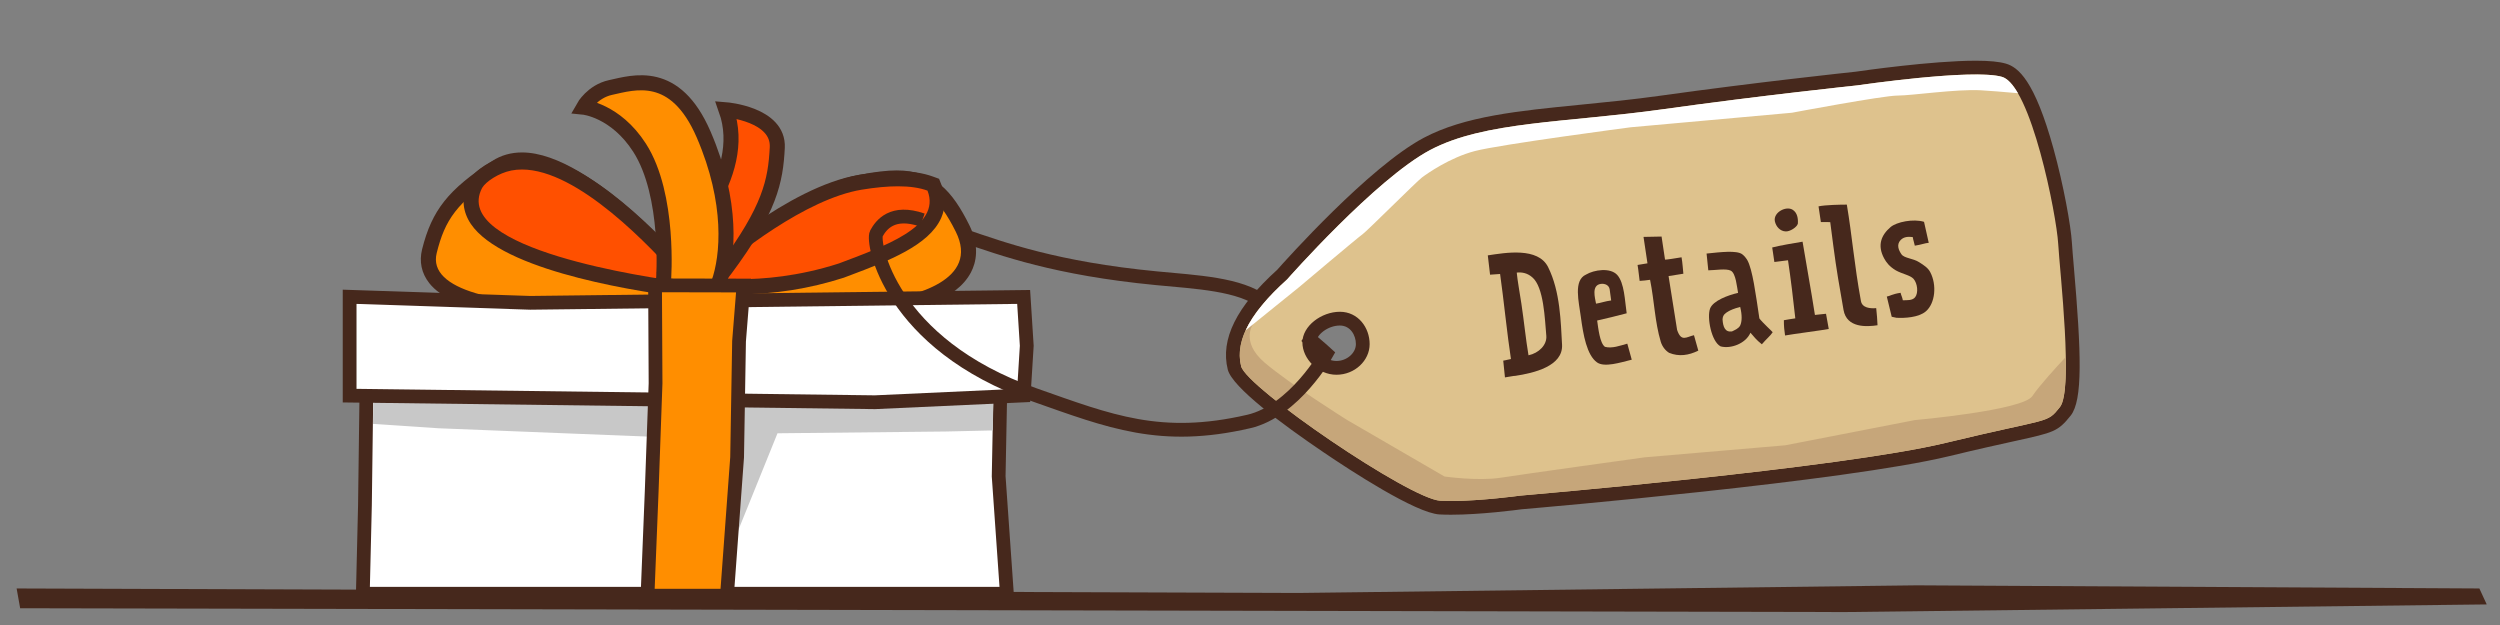
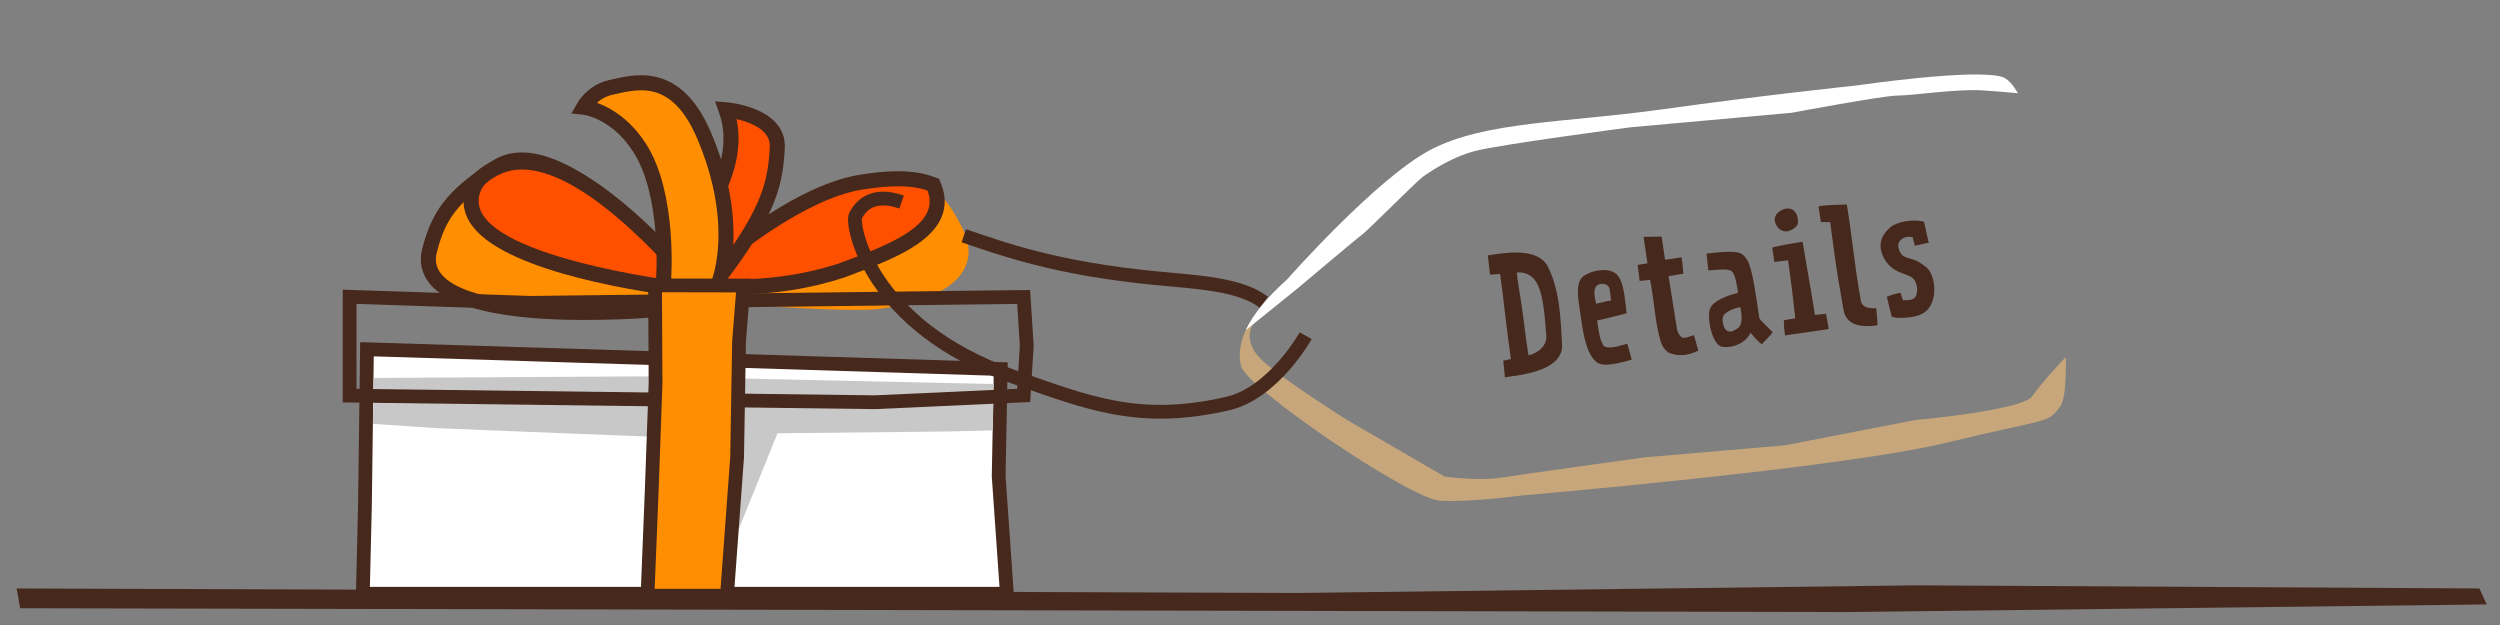
<svg xmlns="http://www.w3.org/2000/svg" version="1.1" id="Layer_1" x="0px" y="0px" width="332px" height="83px" viewBox="1963.56 0 332 83" enable-background="new 1963.56 0 332 83" xml:space="preserve">
  <rect x="1963.56" y="0" width="332" height="83" fill="#808080" stroke="none" />
  <g>
    <path fill="#FF8E00" d="M2041.031,41.491c-6.035,0-16.619-0.588-19.69-4.522c-0.823-1.055-1.084-2.307-0.755-3.621   c1.105-4.426,2.654-7.085,8.904-11.142c0.982-0.638,2.127-0.961,3.404-0.961c9.041,0,22.969,16.713,23.559,17.424l0.938,1.135   l-1.401,0.453C2055.834,40.308,2052.051,41.491,2041.031,41.491z" />
    <path fill="#46281C" d="M2032.895,22.244c8.676,0,22.787,17.062,22.787,17.062s-3.663,1.186-14.65,1.186   c-10.988,0-20.733-1.873-19.476-6.902c1.088-4.349,2.608-6.734,8.479-10.546C2030.888,22.491,2031.851,22.244,2032.895,22.244    M2032.895,20.244c-1.475,0-2.802,0.377-3.949,1.122c-5.851,3.798-8.029,6.541-9.33,11.738c-0.406,1.624-0.082,3.173,0.938,4.479   c3.166,4.056,12.884,4.906,20.479,4.906c10.986,0,14.861-1.15,15.268-1.281l2.804-0.908l-1.878-2.27   C2055.718,36.209,2042.24,20.244,2032.895,20.244L2032.895,20.244z" />
  </g>
  <g>
    <path fill="#FF8E00" d="M2077.097,41.153c-7.104,0-20.717-1.162-20.854-1.175l-2.195-0.188l1.589-1.527   c0.521-0.501,12.856-12.285,22.159-14.051c2.104-0.399,3.602-0.578,4.854-0.578c3.978,0,6.263,1.749,8.729,6.683   c0.994,1.988,1.072,3.807,0.23,5.406c-1.748,3.323-7,4.702-11.1,5.272C2079.746,41.102,2078.63,41.153,2077.097,41.153z" />
-     <path fill="#46281C" d="M2082.648,24.632c3.528,0,5.537,1.535,7.835,6.13c3.226,6.447-5.479,8.595-10.11,9.24   c-0.752,0.105-1.895,0.15-3.276,0.15c-7.146,0-20.769-1.171-20.769-1.171s12.535-12.059,21.653-13.79   C2079.81,24.846,2081.336,24.632,2082.648,24.632 M2082.649,22.632L2082.649,22.632c-1.317,0-2.872,0.184-5.041,0.595   c-9.593,1.821-22.138,13.805-22.667,14.312l-3.178,3.058l4.395,0.377c0.56,0.048,13.789,1.179,20.938,1.179   c1.58,0,2.742-0.056,3.553-0.169c4.33-0.604,9.9-2.1,11.846-5.798c0.688-1.307,1.207-3.463-0.222-6.319   C2090.039,25.401,2087.649,22.632,2082.649,22.632L2082.649,22.632z" />
  </g>
  <g>
    <path fill="#FF5000" d="M2061.699,38.077c-1.373,0-2.475-0.063-3.203-0.106c-0.299-0.019-0.539-0.032-0.719-0.037l-2.475-0.063   l1.824-1.672c0.466-0.427,11.52-10.48,20.691-11.991c1.875-0.309,3.553-0.465,4.988-0.465c1.697,0,3.093,0.208,4.266,0.635   l0.424,0.154l0.164,0.42c0.487,1.241,0.477,2.452-0.033,3.599c-1.455,3.276-6.723,5.264-11.37,7.018l-0.931,0.352   C2070.857,37.357,2066.289,38.077,2061.699,38.077L2061.699,38.077z" />
    <path fill="#46281C" d="M2082.808,24.741c1.556,0,2.86,0.188,3.923,0.575c1.887,4.809-5.936,7.454-11.761,9.669   c-5.44,1.749-10.115,2.093-13.271,2.093c-1.914,0-3.27-0.125-3.896-0.143c3.422-3.137,12.794-10.525,20.179-11.742   C2079.795,24.894,2081.402,24.741,2082.808,24.741 M2082.808,22.741c-1.511,0-3.194,0.157-5.151,0.479   c-9.461,1.559-20.729,11.806-21.205,12.241l-3.647,3.344l4.946,0.129c0.173,0.004,0.402,0.019,0.688,0.035   c0.74,0.043,1.86,0.108,3.261,0.108c4.695,0,9.366-0.736,13.885-2.188l0.05-0.017l0.049-0.019l0.931-0.351   c4.83-1.823,10.305-3.89,11.93-7.548c0.613-1.38,0.632-2.892,0.053-4.37l-0.33-0.84l-0.848-0.309   C2086.132,22.969,2084.625,22.741,2082.808,22.741L2082.808,22.741z" />
  </g>
  <g>
    <path fill="#FF5000" d="M2053.965,38.43c-5.606-0.728-24.146-3.583-27.34-9.741c-0.692-1.339-0.666-2.793,0.078-4.204   c0.699-1.214,2.744-2.465,4.574-2.823c0.514-0.1,1.051-0.151,1.6-0.151c7.095,0,15.861,8.303,21.969,15.268l1.746,1.992   L2053.965,38.43z" />
    <path fill="#46281C" d="M2032.877,22.511c7.425,0,17.087,10.217,21.217,14.927c-3.955-0.515-30.812-4.322-26.506-12.487   c0.466-0.808,2.188-1.977,3.882-2.308C2031.929,22.554,2032.397,22.511,2032.877,22.511 M2032.877,20.511   c-0.612,0-1.215,0.057-1.791,0.169c-2.112,0.412-4.41,1.849-5.23,3.271l-0.02,0.033l-0.018,0.033   c-0.904,1.714-0.933,3.488-0.08,5.131c3.32,6.409,20.756,9.318,28.098,10.271l5.255,0.684l-3.493-3.984   C2049.354,28.999,2040.346,20.511,2032.877,20.511L2032.877,20.511z" />
  </g>
  <path fill="#FF5000" stroke="#46281C" stroke-width="2" stroke-miterlimit="10" d="M2051.861,36.411c0,0,3.939-5.517,6.041-9.193  c2.102-3.677,3.686-8.129,2.086-12.64c0,0,7.023,0.571,6.795,5.026c-0.229,4.455-0.971,8.167-6.91,16.162  C2053.933,43.761,2051.861,36.411,2051.861,36.411z" />
  <path fill="#FF8E00" stroke="#46281C" stroke-width="2" stroke-miterlimit="10" d="M2051.678,37.227c0,0,0.877-11.29-3.182-17.609  c-3.193-4.974-7.443-5.391-7.443-5.391s1.167-2.083,3.591-2.609c3.058-0.664,8.581-2.505,12.358,6.239  c3.918,9.065,3.25,16.207,2.009,19.704c-1.239,3.497-5.769,2.216-5.769,2.216L2051.678,37.227z" />
  <g>
    <polygon fill="#FFFFFF" points="2011.744,78.853 2012.022,67.11 2012.293,46.38 2096.457,49.01 2096.182,63.292 2097.277,78.853     " />
    <path fill="#46281C" d="M2013.195,47.323l82.329,2.572l-0.257,13.379l1.027,14.664h-83.614l0.257-10.807L2013.195,47.323    M2011.391,45.437l-0.023,1.861l-0.258,19.811l-0.258,10.787l-0.044,1.871h1.872h83.615h1.962l-0.138-1.956l-1.022-14.583   l0.256-13.297l0.034-1.807l-1.807-0.058l-82.33-2.571L2011.391,45.437L2011.391,45.437z" />
  </g>
  <polygon fill="#C8C8C8" points="2048.894,49.983 2013.172,50.19 2013.092,56.294 2021.768,56.872 2051.553,58.06 2061.396,70.923   2066.812,57.54 2089.152,57.304 2095.404,57.161 2095.522,51.001 " />
  <g>
-     <polygon fill="#FFFFFF" points="2009.99,52.54 2009.99,39.413 2034,40.216 2099.5,39.434 2099.912,45.923 2099.504,52.513    2079.75,53.417  " />
    <path fill="#46281C" d="M2098.642,40.357l0.354,5.565l-0.354,5.714l-18.908,0.864l-66.788-0.838l-2.041-0.025v-5.641v-5.639   l23.065,0.771L2098.642,40.357 M2009.076,38.468v1.891v5.639v5.641v1.806l1.805,0.022l2.042,0.025l66.788,0.84h0.054l0.054-0.002   l18.908-0.865l1.641-0.075l0.102-1.64l0.354-5.713l0.008-0.113l-0.008-0.114l-0.354-5.565l-0.111-1.733l-1.735,0.021l-64.631,0.772   l-23.024-0.772L2009.076,38.468L2009.076,38.468z" />
  </g>
  <g>
    <polygon fill="#FF8E00" points="2049.549,79.11 2050.102,65.296 2050.617,50.892 2050.551,37.894 2062.297,37.921 2061.703,45.337    2061.449,60.716 2060.098,79.11  " />
    <path fill="#46281C" d="M2051.47,38.81l9.837,0.021l-0.514,6.434l-0.258,15.436l-1.287,17.496h-8.748l0.516-12.863l0.516-14.407   L2051.47,38.81 M2049.633,36.977l0.009,1.842l0.062,12.078l-0.515,14.37l-0.516,12.855l-0.076,1.901h1.903h8.748h1.699l0.125-1.694   l1.285-17.494l0.004-0.053l0.002-0.052l0.256-15.379l0.51-6.375l0.156-1.97l-1.976-0.004l-9.837-0.021L2049.633,36.977   L2049.633,36.977z" />
  </g>
  <g>
-     <path fill="#DEC28D" d="M2156.264,67.444c-0.518,0-1.018-0.012-1.484-0.037c-4.291-0.238-26.476-15.32-27.283-18.549   c-0.916-3.666,1.158-7.721,6.34-12.395c0.846-0.958,12.039-13.534,19.209-17.343c5.273-2.802,12.352-3.5,20.545-4.308   c3.426-0.338,6.969-0.688,10.727-1.215c12.754-1.79,25.672-3.155,25.801-3.168c0.367-0.055,9.936-1.452,15.838-1.452   c1.701,0,2.922,0.116,3.73,0.354c4.812,1.416,7.945,20.105,8.113,22.976c0.043,0.714,0.141,1.838,0.258,3.208   c0.932,10.765,1.191,17.342-0.229,19.118c-1.488,1.861-1.787,1.927-6.791,3.027c-2.035,0.448-4.82,1.062-8.854,2.037   c-13.922,3.367-56.227,6.993-56.65,7.03C2165.365,66.751,2160.289,67.444,2156.264,67.444L2156.264,67.444z M2141.494,42.316   c-2.049,0-4.061,1.562-4.061,3.155c0,1.736,1.752,3.381,3.607,3.381c1.893,0,3.494-1.445,3.494-3.154   C2144.535,44.058,2143.469,42.316,2141.494,42.316z" />
-     <path fill="#46281C" d="M2225.953,9.892c1.475,0,2.705,0.09,3.473,0.316c3.844,1.13,7.234,18.309,7.461,22.152   c0.227,3.843,2.035,19.44,0.227,21.701s-1.131,1.354-15.146,4.746c-14.014,3.392-56.514,7.009-56.514,7.009   s-5.182,0.715-9.189,0.715c-0.5,0-0.982-0.013-1.434-0.037c-4.068-0.226-25.734-15.006-26.447-17.857   c-0.904-3.617,1.582-7.459,6.104-11.528c0,0,11.754-13.337,18.986-17.18c7.234-3.843,18.084-3.616,30.971-5.425   c12.885-1.809,25.77-3.165,25.77-3.165S2220.049,9.892,2225.953,9.892 M2141.041,49.767c2.436,0,4.408-1.885,4.408-4.068   c0-2.185-1.521-4.295-3.955-4.295c-2.436,0-4.975,1.883-4.975,4.068S2138.605,49.767,2141.041,49.767 M2225.953,8.063   c-5.846,0-15.205,1.349-15.973,1.461c-0.783,0.083-13.367,1.424-25.793,3.168c-3.738,0.525-7.271,0.874-10.688,1.21   c-8.291,0.818-15.451,1.524-20.885,4.41c-7.227,3.839-18.344,16.279-19.431,17.506c-5.429,4.908-7.58,9.247-6.576,13.26   c0.587,2.349,7.237,7.27,12.714,10.982c3.57,2.424,12.227,8.081,15.404,8.258c0.469,0.025,0.984,0.038,1.537,0.038   c3.926,0,8.818-0.646,9.391-0.726c2.314-0.196,42.857-3.688,56.742-7.049c4.023-0.973,6.805-1.586,8.834-2.031   c5.088-1.12,5.617-1.237,7.311-3.35c1.629-2.035,1.42-8.254,0.426-19.769c-0.115-1.335-0.215-2.487-0.256-3.182   c-0.131-2.226-1.1-7.627-2.438-12.473c-2.518-9.129-4.705-10.849-6.332-11.327C2229.049,8.19,2227.742,8.063,2225.953,8.063   L2225.953,8.063z M2141.041,47.938c-1.492,0-2.693-1.35-2.693-2.467c0-0.979,1.525-2.241,3.146-2.241   c1.383,0,2.129,1.271,2.129,2.468C2143.621,46.891,2142.416,47.938,2141.041,47.938L2141.041,47.938z" />
-   </g>
+     </g>
  <path fill="#C6A67A" d="M2237.113,54.062c0.664-0.831,0.84-3.466,0.783-6.654c-1.23,1.315-3.529,3.825-4.443,5.195  c-1.273,1.912-15.613,3.186-15.613,3.186l-17.205,3.347l-18.639,1.594c0,0-16.092,2.229-19.119,2.708s-7.486-0.158-7.486-0.158  l-12.904-7.488c0,0-7.646-4.779-10.992-7.646s-1.434-5.257-1.434-5.257l-0.471-0.16c-1.21,2.033-1.684,4.004-1.207,5.911  c0.713,2.852,22.379,17.633,26.447,17.857c4.066,0.226,10.623-0.678,10.623-0.678s42.5-3.617,56.514-7.009  C2235.982,55.417,2235.305,56.321,2237.113,54.062z" />
-   <path fill="none" stroke="#46281C" stroke-width="1.828" stroke-miterlimit="10" d="M2136.961,44.583  c1.758,1.477,2.76,2.393,2.76,2.393s-4.268,7.598-10.334,9c-11.709,2.709-18.426-0.01-28.459-3.541  c-19.243-6.771-21.598-20.298-20.986-21.42c0.612-1.122,2.102-3.184,6.111-1.789" />
+   <path fill="none" stroke="#46281C" stroke-width="1.828" stroke-miterlimit="10" d="M2136.961,44.583  s-4.268,7.598-10.334,9c-11.709,2.709-18.426-0.01-28.459-3.541  c-19.243-6.771-21.598-20.298-20.986-21.42c0.612-1.122,2.102-3.184,6.111-1.789" />
  <path fill="none" stroke="#46281C" stroke-width="1.828" stroke-miterlimit="10" d="M2091.553,31.31  c5.229,1.773,12.247,4.349,25.531,5.634c5.406,0.522,11.127,0.759,14.31,3.187" />
  <g>
    <g>
      <path fill="#46281C" d="M2164.756,49.919c-0.006-0.04-0.748,0.113-1.338,0.201l-0.229-2.226c0.507-0.077,0.62-0.155,1.024-0.215    c-0.475-3.041-0.992-8.168-1.441-11.295l-1.332,0.096l-0.301-2.567c2.331-0.349,6.676-1.124,8.01,1.56    c1.628,3.26,1.68,7.358,1.851,10.297C2171.158,48.631,2167.25,49.546,2164.756,49.919z M2167.046,36.825    c-0.666-0.584-1.409-0.7-2.062-0.625c0.074,0.922,0.449,3.001,0.621,4.157c0.348,2.312,0.568,4.622,0.939,6.827    c1.367-0.286,2.487-1.387,2.365-2.614C2168.707,42.362,2168.59,38.128,2167.046,36.825z" />
      <path fill="#46281C" d="M2175.662,42.565c0.148,0.993,0.346,3.016,1.039,3.495c0.93,0.252,2.009-0.156,2.965-0.424l0.59,2.131    c-1.501,0.371-3.636,1.062-4.612,0.359c-1.349-0.962-1.827-3.624-2.151-6.066c-0.255-1.974-1.018-4.845,0.697-5.599    c1.065-0.636,3.215-0.957,4.133,0.046c0.967,1.059,1.012,3.436,1.26,5.098C2178.365,41.932,2176.786,42.314,2175.662,42.565z     M2176.138,37.703c-1.258,0.189-0.764,1.836-0.624,2.624c0.587-0.088,1.258-0.334,2.01-0.426l-0.202-1.483    C2177.24,37.87,2176.685,37.623,2176.138,37.703z" />
      <path fill="#46281C" d="M2185.221,46.857c-0.453-0.265-0.907-0.798-1.111-1.473c-0.79-2.641-0.848-5.387-1.42-8.227    c-0.465,0.07-0.934,0.119-1.386,0.146c-0.099-0.669-0.144-1.368-0.276-2.117l1.316-0.217l-0.524-3.508l2.396-0.047l0.459,3.062    c0.006,0.042,1.427-0.171,2.194-0.308c0.142,0.808,0.176,1.591,0.243,2.182c-0.668,0.121-1.258,0.188-1.966,0.314l1.134,7.148    c0.555,1.638,1.217,0.939,2.24,0.703l0.576,2.048C2187.82,47.196,2186.523,47.389,2185.221,46.857z" />
      <path fill="#46281C" d="M2197.533,45.722c-0.75-0.592-1.042-1.005-1.514-1.536c-0.615,1.44-2.621,2.176-3.959,1.815    c-1.232-0.622-1.846-3.871-1.396-5.038c0.405-1.036,2.389-1.767,3.713-2.069c-0.148-0.725-0.284-2.591-0.961-2.946    c-0.608-0.324-2.123-0.056-2.993-0.05c-0.072-0.756-0.148-1.409-0.23-2.226c1.838-0.191,3.978-0.449,4.721,0.082    c0.326,0.241,0.564,0.579,0.7,0.808c0.685,1.245,1.103,4.458,1.592,7.725c0.366,0.503,1.784,1.807,1.767,1.83    C2198.691,44.573,2198.115,45.032,2197.533,45.722z M2193.048,41.375c-0.303,0.191-0.708,0.395-0.734,1.043    c0.065,1.005,0.342,1.731,1.255,1.595c0.404-0.205,0.875-0.38,1.085-0.785c0.251-0.535,0.269-1.388,0.001-2.468    C2193.779,40.994,2193.314,41.208,2193.048,41.375z" />
      <path fill="#46281C" d="M2200.616,44.553c-0.104-0.709-0.159-1.199-0.158-2.028c0.426-0.063,1.128-0.21,1.519-0.247    c-0.271-2.509-0.6-5.26-0.969-7.715l-1.811,0.23l-0.287-1.927c0.736-0.214,3.363-0.668,4.031-0.77    c0.471,2.874,1.12,6.363,1.641,9.728c0.469-0.068,1.146-0.108,1.473-0.155l0.363,2.019    C2205.633,43.847,2201.482,44.385,2200.616,44.553z M2200.688,30.734c-0.732-0.036-1.279-0.64-1.429-1.363    c-0.216-1.17,1.478-2.045,2.342-1.531c0.661,0.398,0.763,1.212,0.714,1.863C2202.197,30.176,2201.249,30.775,2200.688,30.734z" />
      <path fill="#46281C" d="M2212.895,43.194c-1.42,0.213-4.089,0.384-4.512-2.021c-0.547-3.112-0.942-5.333-1.358-8.527l-0.41-3.151    l-1.243-0.001l-0.311-2.09c0.88-0.193,2.948-0.234,3.758-0.231c0.705,4.165,0.978,7.919,1.873,12.803    c0.158,0.911,1.231,1.019,2.028,0.943C2212.814,41.962,2212.865,42.286,2212.895,43.194z" />
      <path fill="#46281C" d="M2217.847,32.626c-0.04-0.265-0.216-0.736-0.274-1.142c-0.548-0.062-1.15-0.076-1.602,0.385    c-0.61,0.63-0.249,1.386,0.098,1.894c0.371,0.545,1.55,0.535,2.354,1.058c0.665,0.419,1.171,0.758,1.46,1.295    c0.922,1.729,0.665,4.173-0.566,5.228c-0.954,0.827-2.85,0.922-3.916,0.856l-0.623-0.134l-0.65-2.682    c0.406-0.061,0.697-0.332,1.833-0.501c0.038,0.264,0.232,0.587,0.294,0.993c0.557-0.021,1.273,0.059,1.639-0.411    c0.451-0.586,0.307-1.83-0.218-2.436c-0.449-0.492-1.507-0.645-2.347-1.121c-0.864-0.515-1.28-1.074-1.567-1.612    c-0.923-1.729-0.376-3.075,0.854-4.13c0.808-0.701,3.063-1.143,4.455-0.707l0.625,2.788    C2219.224,32.273,2218.717,32.496,2217.847,32.626z" />
    </g>
  </g>
  <path fill="#FFFFFF" d="M2229.426,10.208c-3.842-1.13-19.215,1.13-19.215,1.13s-12.885,1.356-25.77,3.165  s-23.734,1.582-30.969,5.425c-7.234,3.843-18.986,17.18-18.986,17.18c-2.584,2.325-4.498,4.575-5.5,6.753l7.094-5.73  c0,0,7.895-6.667,8.422-7.018c0.525-0.352,7.193-7.018,7.895-7.544c0.703-0.526,3.686-2.632,7.02-3.509s20.703-3.158,20.703-3.158  l21.406-1.93c0,0,12.107-2.281,14.037-2.281s7.721-0.877,11.055-0.702c1.119,0.059,2.957,0.217,4.924,0.388  C2230.863,11.211,2230.154,10.421,2229.426,10.208z" />
  <polygon fill="#46281C" points="2293.799,80.267 2208.612,81.282 1966.237,80.774 1965.767,78.148 2135.993,78.745 2218.113,77.731   2292.82,78.148 " />
</svg>